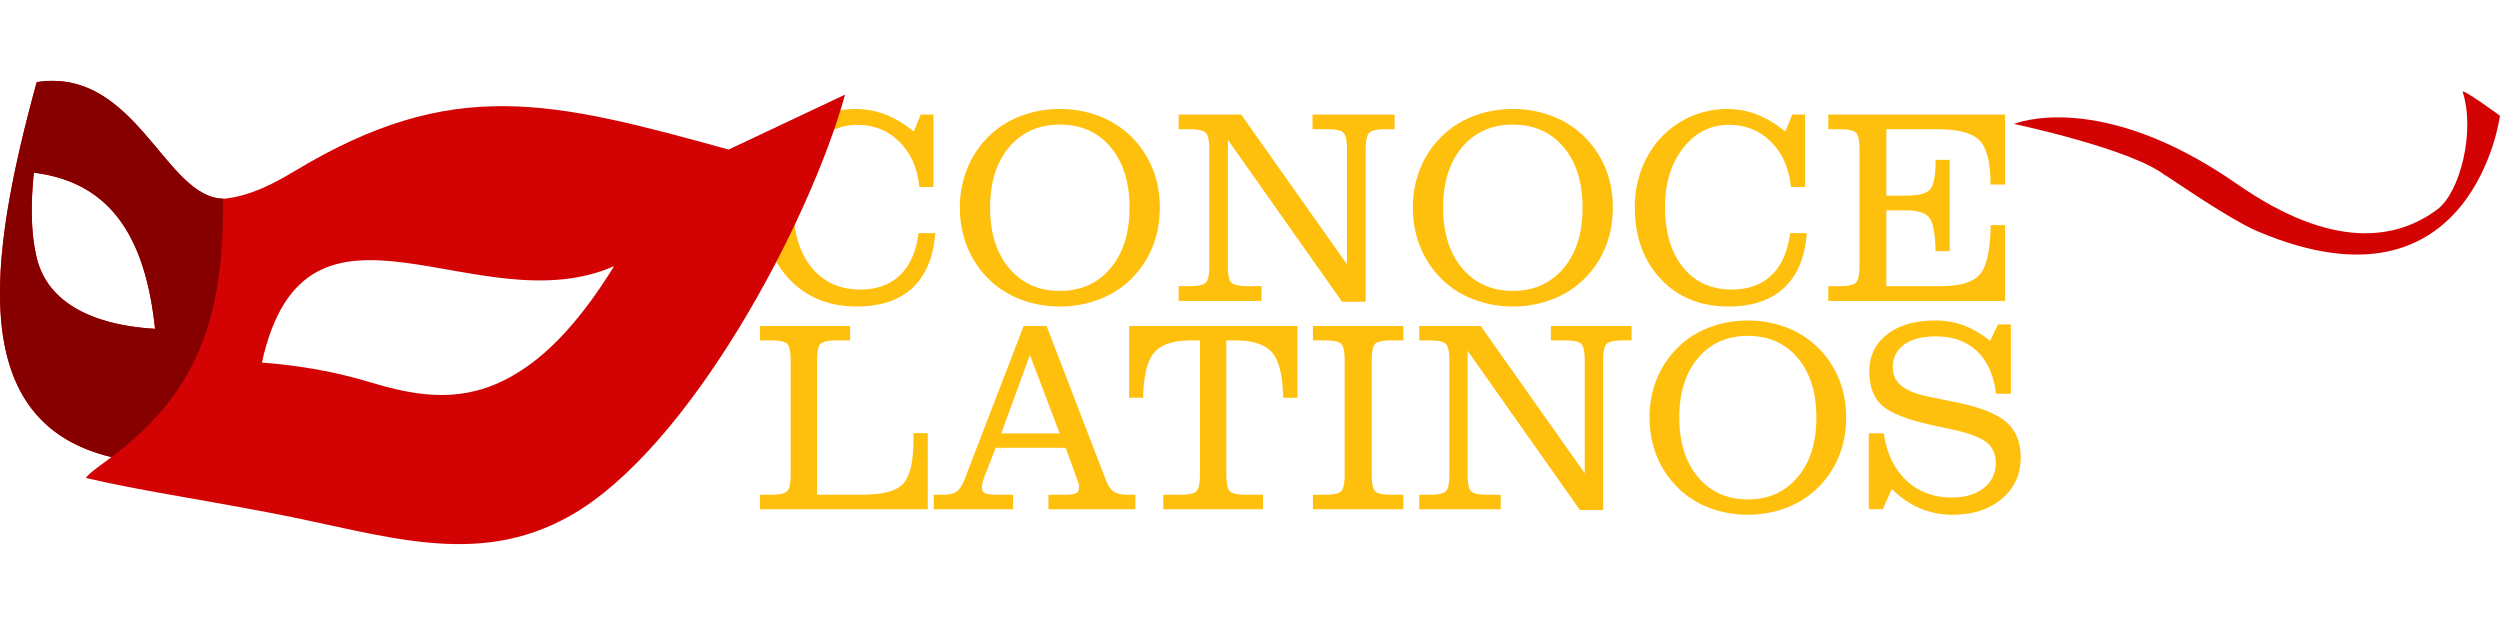
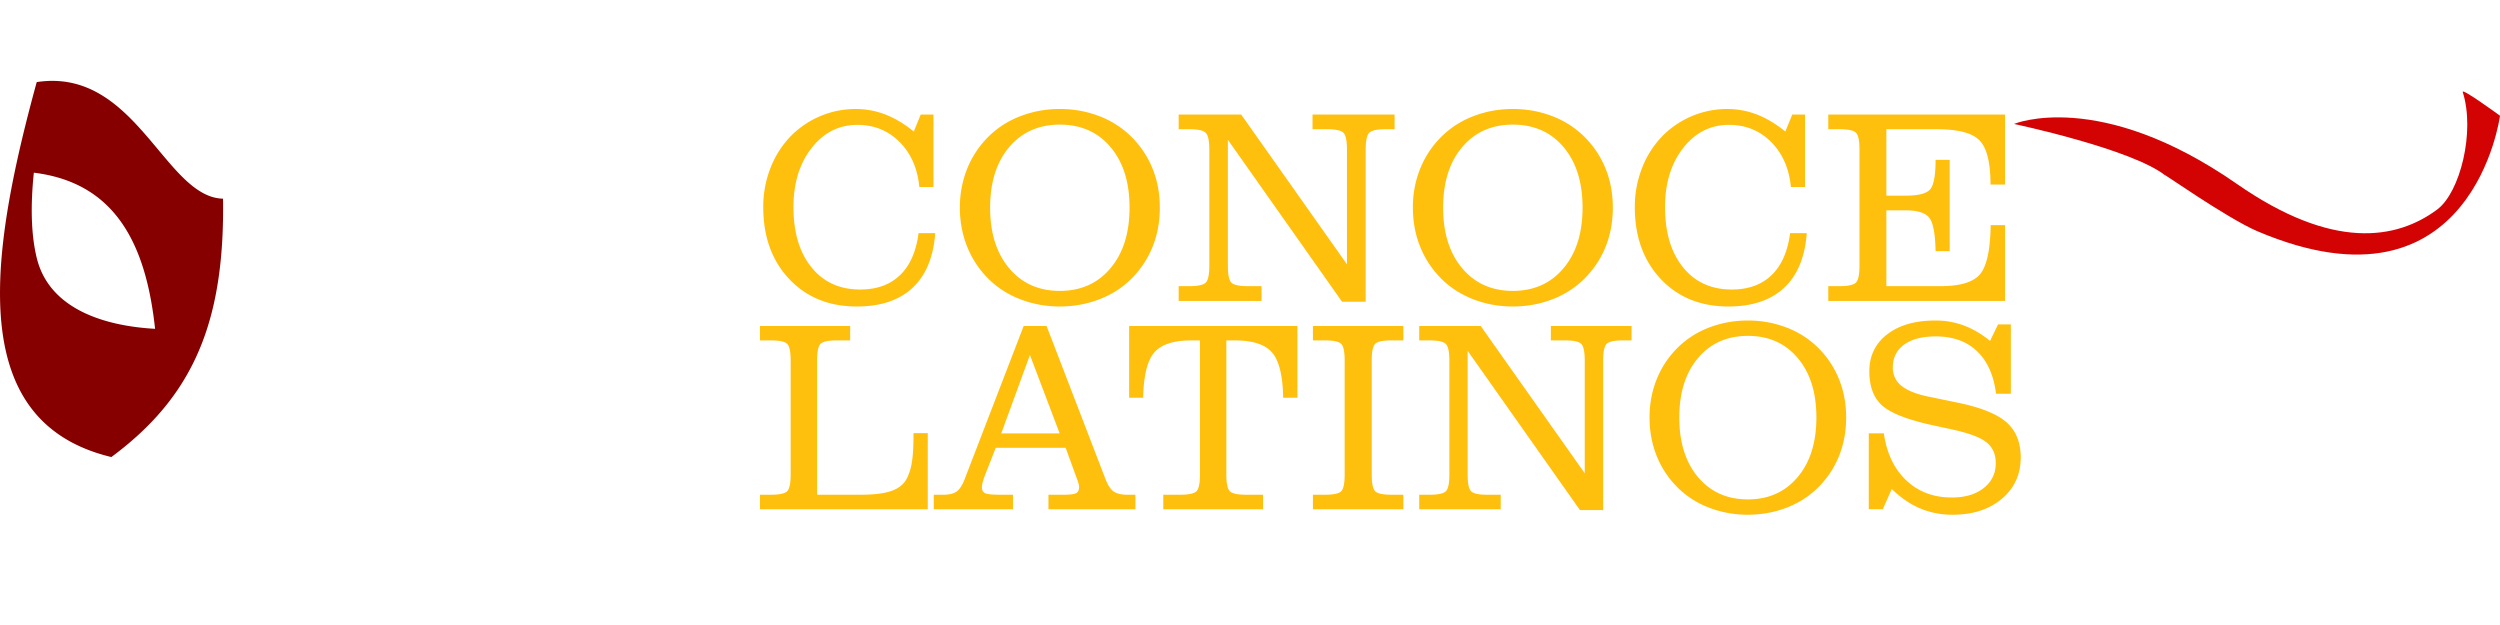
<svg xmlns="http://www.w3.org/2000/svg" width="160" height="40" viewBox="0 0 160 40">
  <linearGradient id="a" x1="128.898" x2="160" y1="11.075" y2="11.075" gradientUnits="userSpaceOnUse">
    <stop offset="0" stop-color="#d40303" />
    <stop offset="1" stop-color="#d40303" />
  </linearGradient>
  <path fill="url(#a)" fill-rule="evenodd" d="M160 7.407s-2.479-1.813-2.386-1.518c.807 2.515-.16 6.428-1.639 7.524-2.608 1.934-6.688 2.619-12.814-1.642-8.819-6.133-14.264-3.839-14.264-3.839s7.551 1.597 9.688 3.302c-.5-.399 3.933 2.735 5.895 3.568 6.931 2.942 10.816 1.052 12.967-1.553C159.57 10.678 160 7.407 160 7.407z" clip-rule="evenodd" />
  <path fill="#FFBF0D" d="M57.605 17.605c-.637.616-1.487.924-2.552.924-1.314 0-2.354-.475-3.121-1.424-.767-.949-1.15-2.233-1.15-3.854 0-1.527.386-2.786 1.159-3.776.773-.989 1.75-1.484 2.93-1.484 1.071 0 1.971.365 2.7 1.094.729.729 1.151 1.69 1.267 2.882h.903V7.332h-.816l-.442 1.085c-.608-.492-1.215-.855-1.823-1.089a5.218 5.218 0 0 0-1.892-.352c-.781 0-1.528.148-2.24.443a5.837 5.837 0 0 0-1.901 1.276 6.061 6.061 0 0 0-1.315 2.053 6.794 6.794 0 0 0-.464 2.504c0 1.893.553 3.426 1.658 4.601 1.105 1.175 2.549 1.762 4.332 1.762 1.522 0 2.71-.398 3.563-1.193.854-.796 1.338-1.963 1.454-3.502h-1.067c-.153 1.173-.546 2.069-1.183 2.685zm6.983-8.189c.813-.961 1.894-1.441 3.242-1.441 1.354 0 2.436.48 3.246 1.441.81.96 1.215 2.251 1.215 3.871 0 1.621-.406 2.914-1.22 3.88-.813.966-1.894 1.45-3.242 1.45-1.349 0-2.429-.483-3.242-1.45s-1.22-2.26-1.22-3.88c.002-1.62.408-2.911 1.221-3.871zm-2.651 6.466a6.083 6.083 0 0 0 1.467 2.101c.562.521 1.226.923 1.992 1.207s1.579.425 2.435.425 1.668-.142 2.435-.425 1.431-.686 1.992-1.207a6.067 6.067 0 0 0 1.471-2.101c.333-.793.499-1.658.499-2.596 0-.932-.166-1.792-.499-2.582a6.09 6.09 0 0 0-1.471-2.096 5.92 5.92 0 0 0-1.992-1.207c-.767-.284-1.578-.426-2.435-.426s-1.668.142-2.435.426a5.884 5.884 0 0 0-1.992 1.207 6.096 6.096 0 0 0-1.467 2.096 6.565 6.565 0 0 0-.503 2.582 6.605 6.605 0 0 0 .503 2.596zm25.467-6.293c0-.596.081-.965.243-1.106.163-.143.501-.213 1.016-.213h.59v-.938h-5.251v.938h.946c.515 0 .854.071 1.016.213.162.142.242.511.242 1.106v7.326l-6.77-9.583h-4.002v.938h.695c.515 0 .855.071 1.02.213.165.142.248.511.248 1.106v7.413c0 .596-.083.963-.248 1.103-.165.139-.505.208-1.02.208h-.695v.946h5.304v-.946h-.895c-.515 0-.854-.069-1.016-.208-.162-.139-.243-.506-.243-1.103V8.947l7.308 10.364h1.511V9.589zm6.176-.173c.813-.961 1.895-1.441 3.242-1.441 1.354 0 2.437.48 3.247 1.441.81.96 1.215 2.251 1.215 3.871 0 1.621-.406 2.914-1.22 3.88-.813.966-1.894 1.45-3.242 1.45s-2.429-.483-3.242-1.45c-.813-.966-1.22-2.26-1.22-3.88s.408-2.911 1.22-3.871zm-2.651 6.466a6.083 6.083 0 0 0 1.467 2.101c.562.521 1.226.923 1.992 1.207s1.578.425 2.435.425 1.668-.142 2.435-.425a5.88 5.88 0 0 0 1.992-1.207c.648-.607 1.139-1.308 1.472-2.101s.499-1.658.499-2.596c0-.932-.166-1.792-.499-2.582a6.079 6.079 0 0 0-1.472-2.096 5.9 5.9 0 0 0-1.992-1.207c-.767-.284-1.578-.426-2.435-.426s-1.668.142-2.435.426a5.884 5.884 0 0 0-1.992 1.207 6.082 6.082 0 0 0-1.467 2.096 6.565 6.565 0 0 0-.504 2.582c0 .933.168 1.797.504 2.596zm22.456 1.723c-.637.616-1.487.924-2.553.924-1.313 0-2.354-.475-3.12-1.424-.767-.949-1.15-2.233-1.15-3.854 0-1.527.387-2.786 1.159-3.776.772-.989 1.749-1.484 2.93-1.484 1.07 0 1.971.365 2.699 1.094.729.729 1.151 1.69 1.268 2.882h.902V7.332h-.815l-.443 1.085c-.607-.492-1.215-.855-1.822-1.089s-1.238-.352-1.893-.352a5.816 5.816 0 0 0-4.14 1.719 6.059 6.059 0 0 0-1.314 2.053 6.794 6.794 0 0 0-.465 2.504c0 1.893.553 3.426 1.658 4.601s2.549 1.762 4.331 1.762c1.522 0 2.71-.398 3.563-1.193.854-.796 1.338-1.963 1.454-3.502h-1.067c-.153 1.173-.546 2.069-1.182 2.685zm14.938 1.654v-4.852h-.92c-.023 1.58-.249 2.625-.678 3.138-.428.512-1.27.768-2.525.768h-3.473V13.46h1.216c.77 0 1.278.156 1.527.469s.385 1.027.408 2.144h.902v-5.842h-.902c0 .96-.11 1.583-.33 1.866s-.749.425-1.588.425h-1.233V8.27h3.238c1.365 0 2.278.243 2.738.729.46.486.69 1.423.69 2.812h.929V7.332h-11.311v.938h.729c.521 0 .862.069 1.024.208.162.139.243.503.243 1.094v7.43c0 .596-.083.963-.248 1.103-.165.139-.505.208-1.02.208h-.729v.946h11.313zm-79.685 2.527h.718c.512 0 .848.068 1.007.205s.239.495.239 1.075v7.307c0 .586-.081.947-.243 1.084s-.496.205-1.002.205h-.718v.93h10.738v-4.873h-.914v.256c0 .643-.034 1.175-.102 1.597a3.466 3.466 0 0 1-.333 1.066c-.187.358-.512.618-.973.78-.461.163-1.115.244-1.963.244h-2.799v-8.596c0-.58.08-.938.239-1.075.16-.137.496-.205 1.007-.205h.871v-.922h-5.771v.922zm17.277.93l1.903 5.02H64.08l1.835-5.02zm-1.084 9.876v-.93h-.87c-.473 0-.777-.032-.914-.099-.137-.064-.205-.188-.205-.371 0-.085.015-.192.047-.32a5.03 5.03 0 0 1 .192-.567l.648-1.647h4.473l.734 2.015c.04.108.071.203.094.285a.824.824 0 0 1 .034.185c0 .21-.063.35-.192.418-.127.068-.402.103-.823.103h-.948v.93h5.565v-.93h-.495c-.399 0-.699-.069-.901-.209-.202-.14-.385-.432-.55-.875l-3.738-9.714h-1.468l-3.772 9.791c-.154.398-.328.666-.521.803-.194.137-.487.205-.879.205h-.58v.93h5.069zm8.331-7.136c.028-1.405.263-2.368.705-2.889.44-.521 1.235-.781 2.385-.781h.546v8.587c0 .586-.081.947-.244 1.084-.162.137-.497.205-1.003.205H74.45v.93h6.384v-.93h-1.101c-.507 0-.841-.068-1.003-.205-.163-.137-.244-.498-.244-1.084v-8.587h.546c1.15 0 1.947.262 2.39.785.444.524.677 1.485.7 2.885h.913v-4.592h-10.77v4.592h.897zm16.652 7.136v-.93h-.785c-.507 0-.839-.068-.998-.205-.16-.137-.24-.498-.24-1.084v-7.307c0-.58.078-.938.235-1.075.156-.137.49-.205 1.003-.205h.785v-.922h-5.787v.922h.794c.507 0 .839.068.998.205.16.137.239.495.239 1.075v7.307c0 .586-.079.947-.239 1.084-.159.137-.491.205-.998.205h-.794v.93h5.787zm12.787-9.508c0-.586.08-.949.239-1.089.159-.139.492-.209.998-.209h.581v-.922h-5.164v.922h.931c.506 0 .839.07.998.209.16.14.239.503.239 1.089v7.204l-6.657-9.424H90.83v.922h.683c.507 0 .841.07 1.003.209.163.14.244.503.244 1.089v7.289c0 .586-.081.947-.244 1.084-.162.137-.496.205-1.003.205h-.683v.93h5.216v-.93h-.88c-.507 0-.839-.068-.998-.205s-.239-.498-.239-1.084v-7.921l7.187 10.191h1.485v-9.559zm6.073-.171c.8-.944 1.862-1.417 3.188-1.417 1.332 0 2.396.473 3.192 1.417.798.944 1.195 2.214 1.195 3.807s-.399 2.865-1.199 3.815-1.862 1.426-3.188 1.426c-1.325 0-2.388-.476-3.188-1.426s-1.199-2.223-1.199-3.815.399-2.863 1.199-3.807zm-2.608 6.359c.33.784.811 1.473 1.442 2.064a5.811 5.811 0 0 0 1.959 1.188 6.865 6.865 0 0 0 2.394.418c.843 0 1.641-.14 2.395-.418a5.795 5.795 0 0 0 1.959-1.188 5.964 5.964 0 0 0 1.447-2.064c.327-.78.491-1.631.491-2.553 0-.916-.164-1.763-.491-2.539a5.989 5.989 0 0 0-1.447-2.062 5.81 5.81 0 0 0-1.959-1.187 6.844 6.844 0 0 0-2.395-.418c-.842 0-1.64.14-2.394.418a5.81 5.81 0 0 0-1.959 1.187c-.632.592-1.112 1.279-1.442 2.062s-.495 1.629-.495 2.539c0 .917.165 1.767.495 2.553zm14.434 3.32l.571-1.297c.581.563 1.188.979 1.823 1.246a5.287 5.287 0 0 0 2.078.401c1.292 0 2.34-.34 3.146-1.02.805-.681 1.208-1.564 1.208-2.65 0-.974-.311-1.728-.931-2.263-.62-.534-1.682-.953-3.185-1.255l-1.689-.35c-.819-.159-1.421-.391-1.806-.695a1.449 1.449 0 0 1-.575-1.19c0-.627.241-1.114.726-1.465.482-.35 1.157-.524 2.022-.524 1.099 0 1.979.315 2.643.947.662.632 1.067 1.539 1.216 2.723h.947v-4.439h-.819l-.513 1.059a5.892 5.892 0 0 0-1.669-.986 5.172 5.172 0 0 0-1.821-.321c-1.298 0-2.328.294-3.091.884-.762.589-1.144 1.379-1.144 2.369 0 .95.264 1.67.789 2.159.527.49 1.576.911 3.146 1.264l1.451.315c1.029.228 1.738.5 2.125.815.387.316.58.755.58 1.318 0 .66-.256 1.192-.769 1.597-.512.403-1.191.606-2.04.606-1.172 0-2.146-.366-2.918-1.098-.774-.73-1.253-1.734-1.435-3.009h-.965v4.856h.899z" />
-   <path fill="#D40303" fill-rule="evenodd" d="M54.083 6.056l-7.452 3.516c-11.386-3.149-17.662-4.716-27.754 1.366-1.466.883-2.919 1.609-4.518 1.779-3.786.047-5.629-8.437-12.008-7.462-3.104 11.335-4.52 21.768 4.777 23.997-.268.246-1.457 1.001-1.628 1.34 3.516.814 6.653 1.247 11.9 2.248 7.164 1.366 13.003 3.59 19.074.179 7.672-4.313 15.375-18.859 17.609-26.963zM9.925 21.044c-.574-5.345-2.49-9.347-7.759-9.992-.229 2.209-.163 4.021.184 5.45.812 3.351 4.48 4.373 7.575 4.542zm23.426 2.671c1.88-1.216 3.848-3.275 5.951-6.68-8.748 3.849-19.72-6.531-22.541 6.167 3.699.301 5.735.911 7.381 1.393 3.373.986 6.176 1.083 9.209-.88z" clip-rule="evenodd" />
  <path fill="#870000" fill-rule="evenodd" d="M14.274 12.715a2.648 2.648 0 0 1-.992-.221C10.161 11.17 8.095 4.377 2.35 5.254c-2.604 9.512-4.019 18.388 1.086 22.314.978.753 2.195 1.323 3.691 1.683.359-.267.703-.536 1.032-.811 4.483-3.739 6.224-8.381 6.115-15.725zm-4.349 8.329c-.574-5.345-2.49-9.347-7.759-9.992-.229 2.209-.163 4.021.184 5.45.812 3.351 4.48 4.373 7.575 4.542z" clip-rule="evenodd" />
</svg>